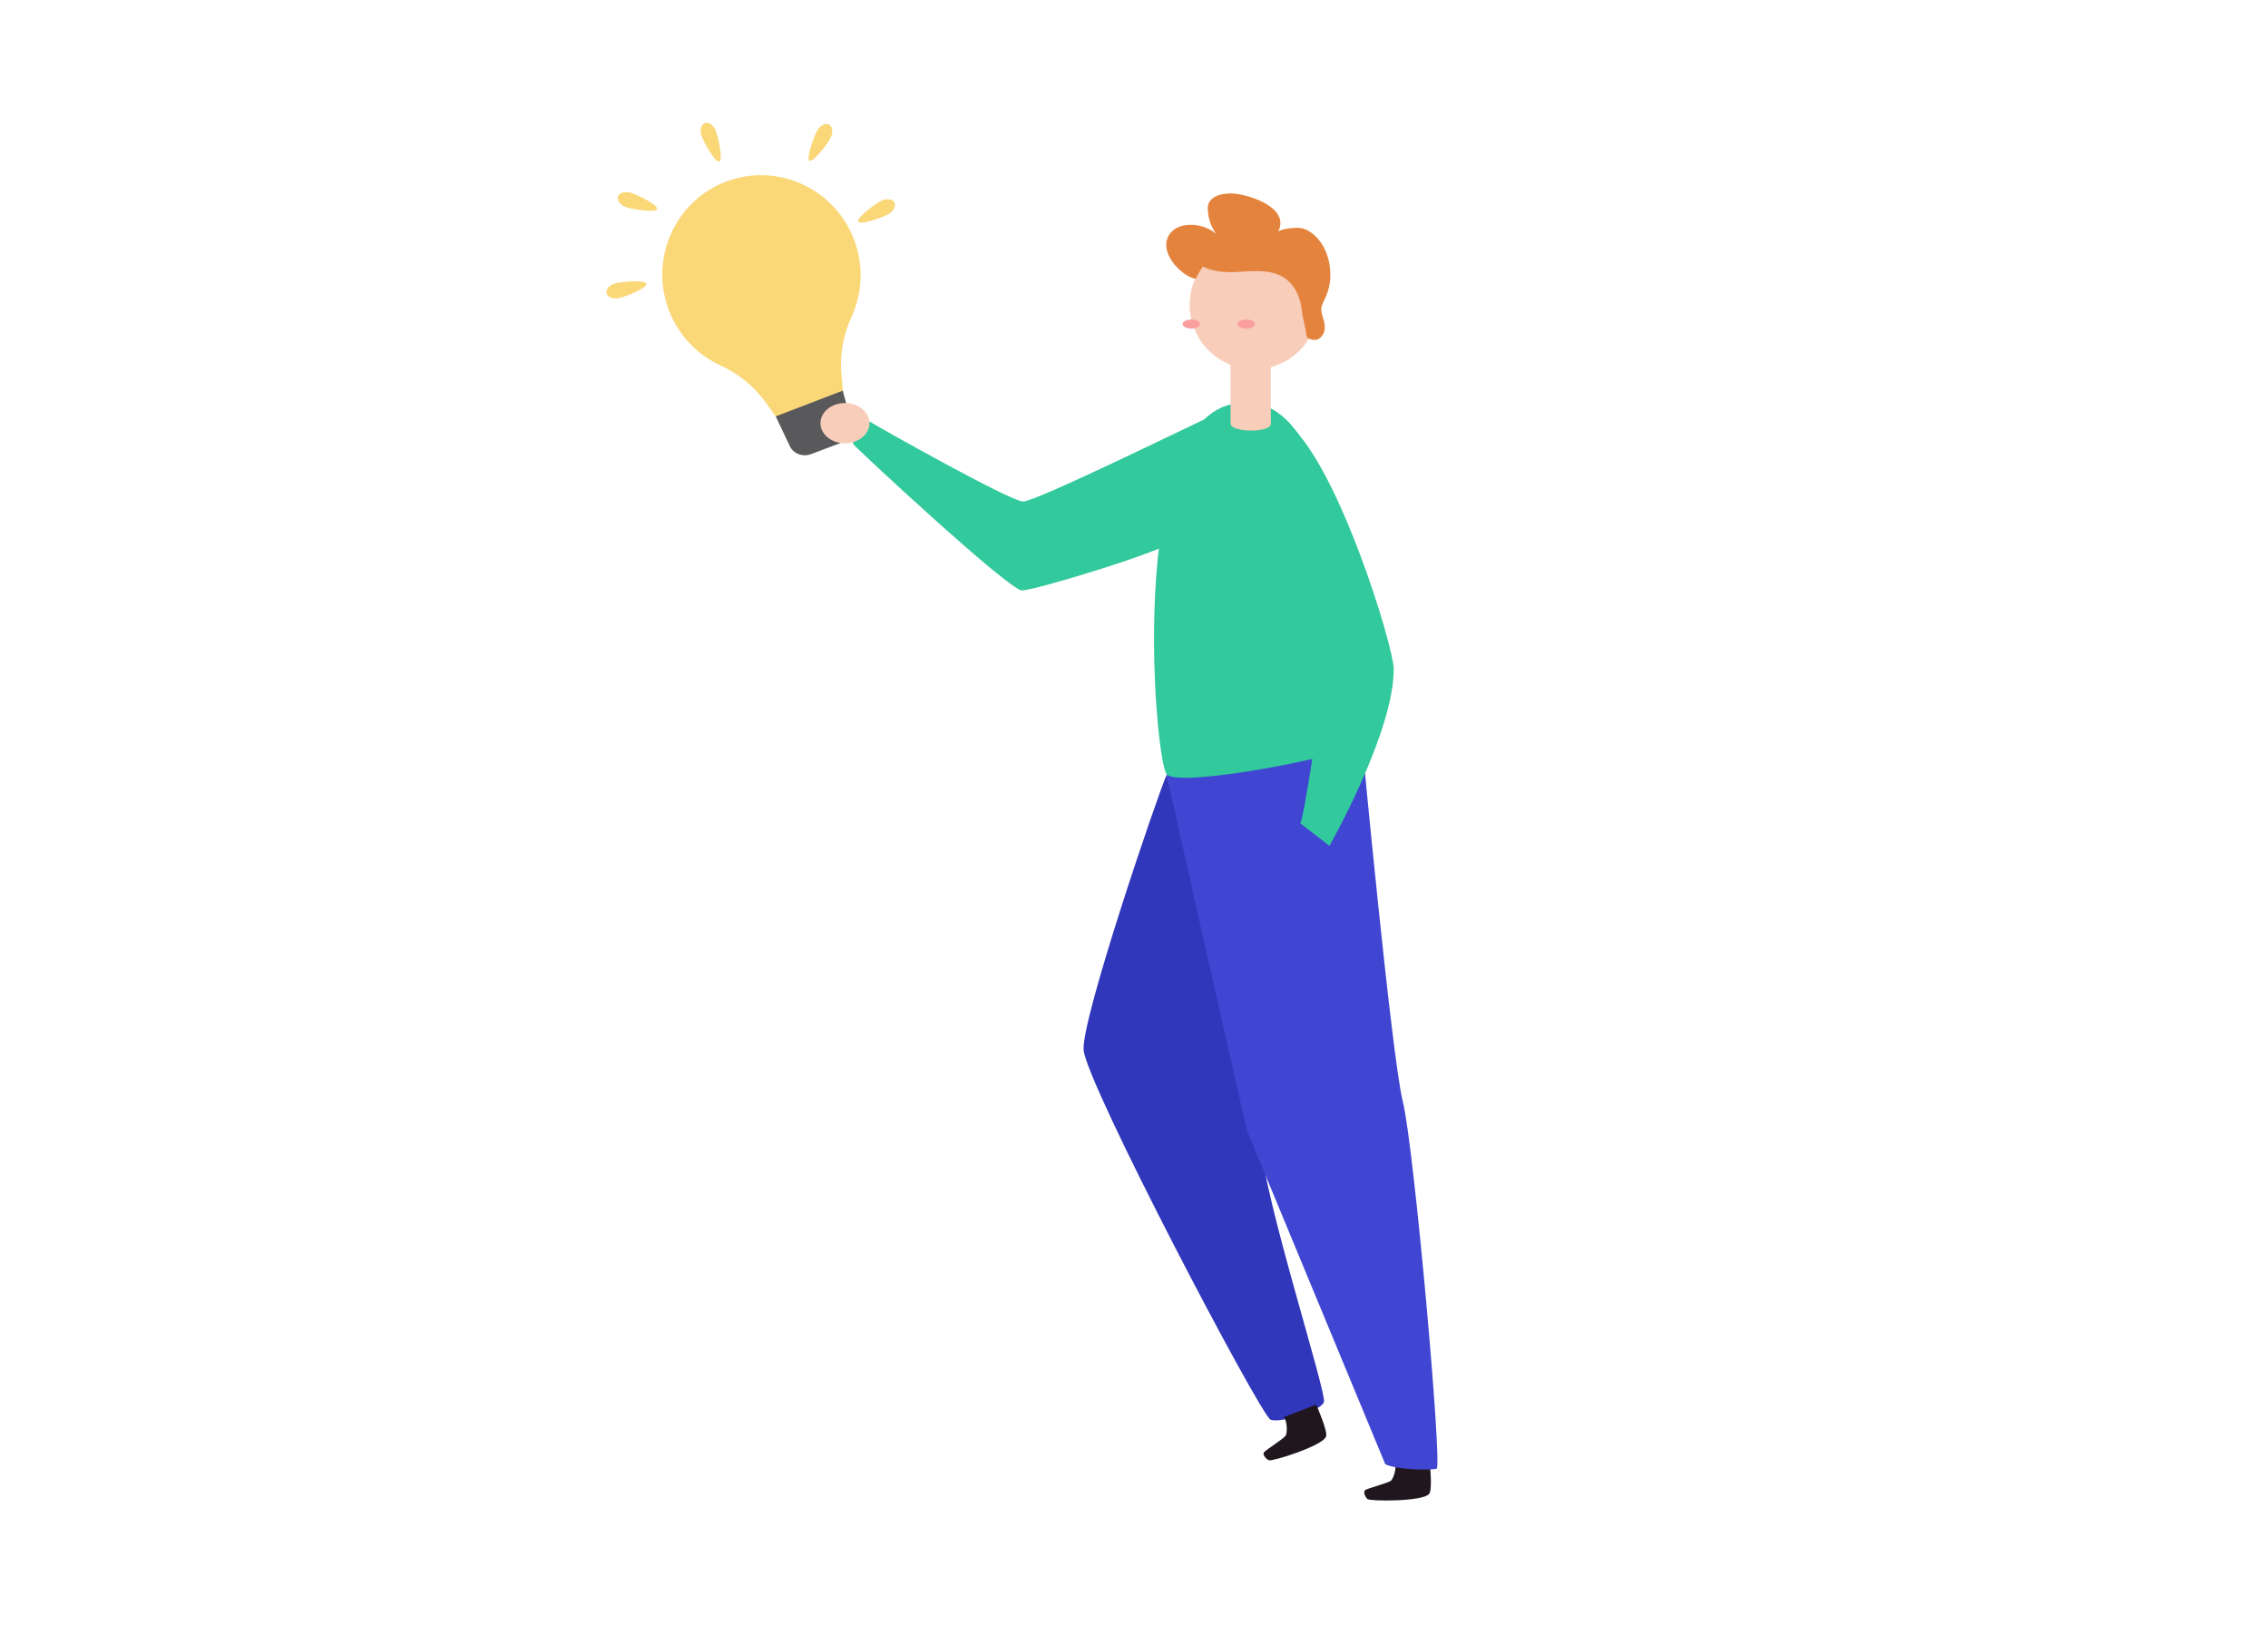
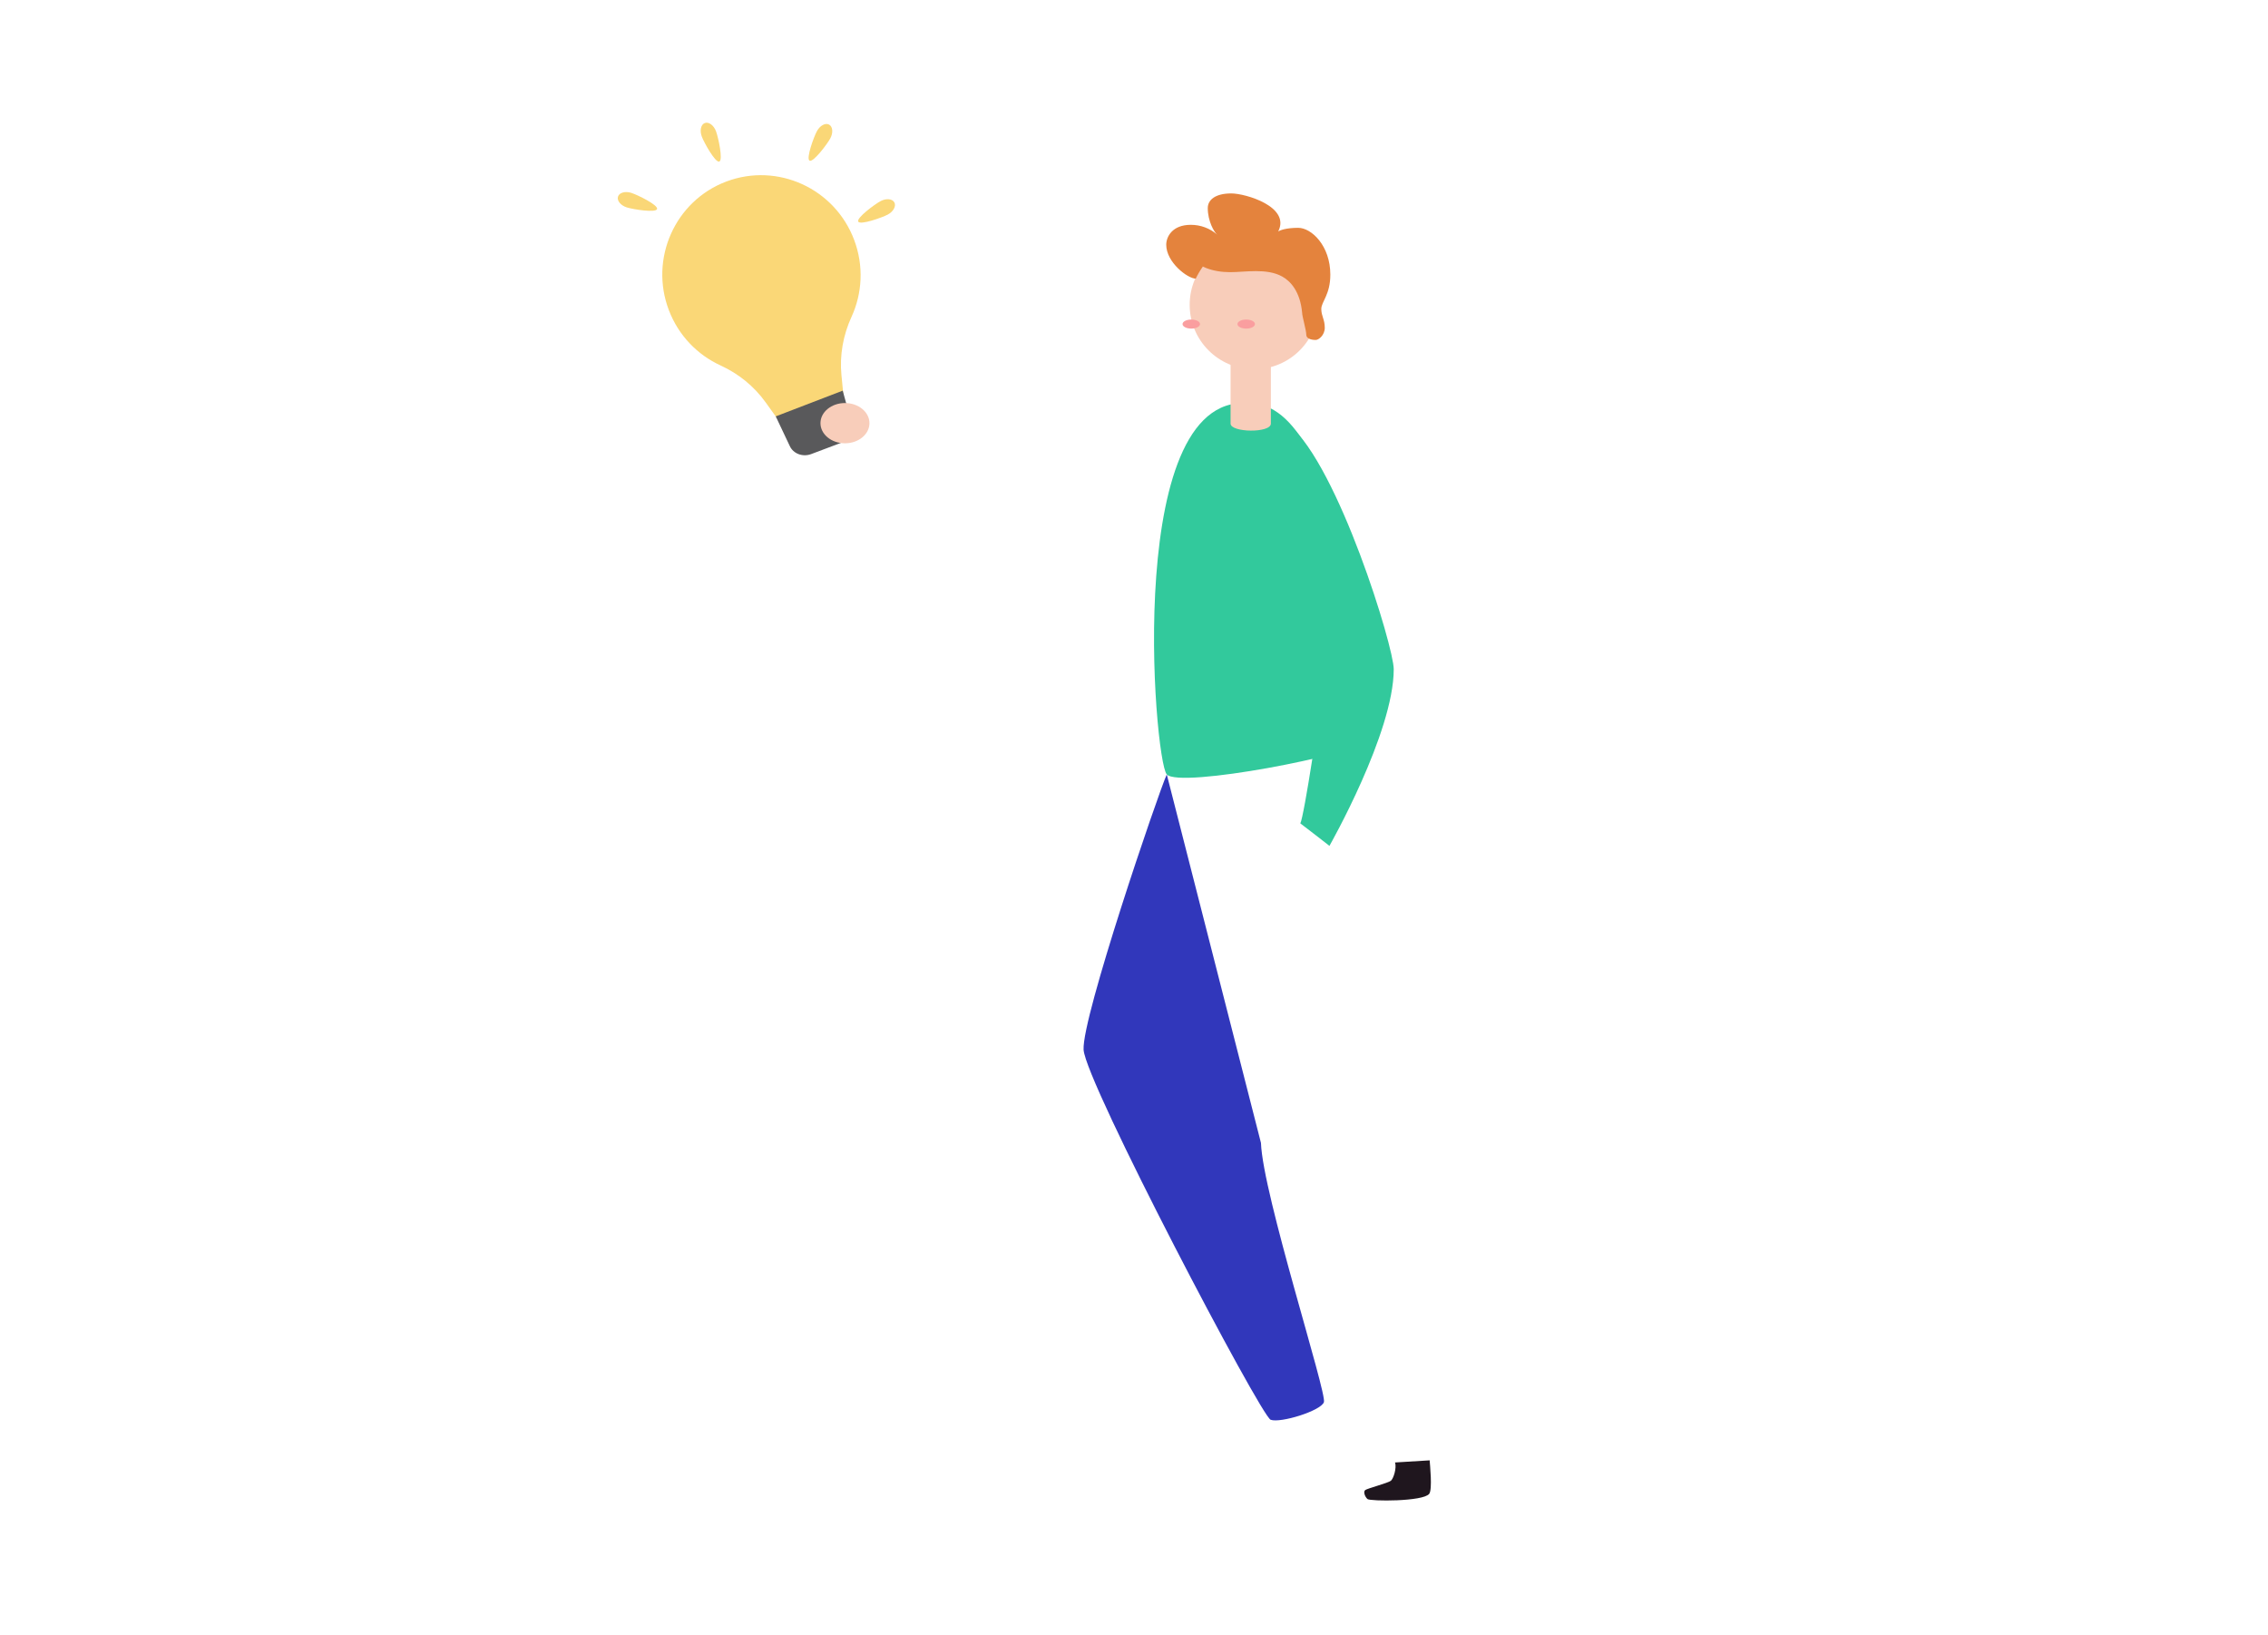
<svg xmlns="http://www.w3.org/2000/svg" width="387" height="279" viewBox="0 0 387 279" fill="none">
  <path d="M145.751 40.931C142.439 32.139 132.67 27.68 123.931 30.973C115.192 34.265 110.785 44.129 114.127 52.909C115.786 57.269 119.037 60.556 122.959 62.353C126.012 63.751 128.67 65.897 130.633 68.632L133.698 72.899L144.069 68.992L143.583 64.04C143.248 60.617 143.865 57.182 145.296 54.064C147.127 50.077 147.424 45.375 145.749 40.931L145.751 40.931Z" fill="#FAD777" />
  <path d="M143.468 75.568L138.411 77.474C136.978 78.013 135.352 77.411 134.761 76.091L132.37 71.038L143.796 66.649L145.299 72.121C145.726 73.502 144.902 75.028 143.469 75.568L143.468 75.568Z" fill="#59595B" />
  <path d="M122.175 22.392C122.561 23.417 123.408 27.31 122.739 27.562C122.07 27.814 120.138 24.33 119.752 23.304C119.366 22.279 119.594 21.242 120.264 20.99C120.933 20.738 121.788 21.366 122.175 22.392Z" fill="#FAD777" />
  <path d="M139.397 22.372C138.875 23.332 137.509 27.064 138.138 27.41C138.765 27.756 141.149 24.586 141.671 23.626C142.193 22.666 142.106 21.608 141.478 21.261C140.85 20.915 139.918 21.413 139.397 22.372Z" fill="#FAD777" />
  <path d="M151.476 36.614C150.513 37.125 146.779 38.444 146.444 37.808C146.108 37.172 149.297 34.823 150.259 34.312C151.222 33.802 152.275 33.904 152.611 34.539C152.947 35.175 152.438 36.105 151.476 36.614Z" fill="#FAD777" />
  <path d="M107.721 32.906C108.762 33.236 112.332 34.978 112.12 35.663C111.907 36.348 107.992 35.717 106.951 35.386C105.91 35.056 105.238 34.233 105.452 33.548C105.664 32.863 106.681 32.575 107.722 32.905L107.721 32.906Z" fill="#FAD777" />
-   <path d="M105.726 50.839C106.786 50.588 110.463 49.115 110.295 48.416C110.128 47.717 106.181 48.055 105.121 48.307C104.061 48.558 103.337 49.33 103.504 50.029C103.671 50.729 104.666 51.092 105.726 50.839Z" fill="#FAD777" />
  <path d="M243.95 249.151C243.994 249.875 244.441 254.112 243.876 254.86C242.84 256.215 233.788 256.147 233.342 255.756C232.895 255.364 232.59 254.493 232.954 254.219C233.317 253.946 236.858 253.006 237.32 252.644C237.781 252.282 238.351 250.458 238.042 249.513" fill="#1F161E" />
  <path d="M199.091 132.12C197.549 135.603 184.598 173.55 184.898 179.083C185.197 184.616 215.165 241.627 216.82 242.229C218.475 242.831 225.351 240.727 225.906 239.23C226.461 237.733 215.465 203.709 215.165 194.997" fill="#3137BB" />
-   <path d="M199.091 132.12C199.867 136.224 212.754 192.825 212.754 192.825L236.381 249.822C238.346 250.775 244.126 250.878 245.138 250.575C246.149 250.272 241.292 195.691 239.372 187.957C237.452 180.223 232.398 126.528 232.398 126.528C232.398 126.528 205.927 126.964 199.091 132.12Z" fill="#4046D2" />
-   <path d="M205.475 71.562C201.576 73.377 176.711 85.563 174.574 85.563C172.438 85.563 149.709 72.77 148.373 71.909C147.101 73.176 145.161 75.172 145.633 75.823C146.104 76.473 172.168 100.733 174.378 100.733C176.588 100.733 198.973 93.948 200.711 92.084" fill="#32C99C" />
  <path d="M213.913 68.915C191.567 65.266 196.891 129.679 199.091 132.12C201.291 134.561 231.431 128.695 233.391 126.386C235.35 124.077 229.594 69.527 213.913 68.915Z" fill="#32C99C" />
-   <path d="M224.595 239.636C224.86 240.307 226.589 244.205 226.27 245.091C225.695 246.696 217.061 249.376 216.516 249.137C215.971 248.897 215.411 248.158 215.671 247.791C215.932 247.424 219.021 245.458 219.355 244.969C219.689 244.479 219.669 242.576 219.08 241.769" fill="#1F161E" />
  <path d="M209.979 72.271C209.979 73.807 216.855 73.925 216.855 72.271V61.998H209.979V72.271Z" fill="#F8CDBA" />
  <path d="M214 63C220.075 63 225 58.075 225 52C225 45.925 220.075 41 214 41C207.925 41 203 45.925 203 52C203 58.075 207.925 63 214 63Z" fill="#F8CDBA" />
  <path d="M203.275 56.064C204.1 56.064 204.768 55.718 204.768 55.291C204.768 54.864 204.1 54.518 203.275 54.518C202.451 54.518 201.782 54.864 201.782 55.291C201.782 55.718 202.451 56.064 203.275 56.064Z" fill="#FA9E9F" />
  <path d="M212.646 56.064C213.47 56.064 214.139 55.718 214.139 55.291C214.139 54.864 213.47 54.518 212.646 54.518C211.821 54.518 211.153 54.864 211.153 55.291C211.153 55.718 211.821 56.064 212.646 56.064Z" fill="#FA9E9F" />
  <path d="M220.5 55C221.881 55 223 53.881 223 52.5C223 51.119 221.881 50 220.5 50C219.119 50 218 51.119 218 52.5C218 53.881 219.119 55 220.5 55Z" fill="#F8CDBA" />
  <path d="M213.991 94.794C215.361 96.501 225.478 114.685 225.478 117.419C225.478 120.154 222.478 139.536 221.879 140.475C223.249 141.498 226.849 144.316 226.849 144.316C226.849 144.316 237.82 125.017 237.82 114.176C237.82 110.331 228.402 79.672 219.999 72.5" fill="#32C99C" />
  <path d="M144.179 75.632C146.488 75.632 148.359 74.094 148.359 72.198C148.359 70.301 146.488 68.763 144.179 68.763C141.871 68.763 140 70.301 140 72.198C140 74.094 141.871 75.632 144.179 75.632Z" fill="#F8CDBA" />
  <path d="M202.854 43.437C204.172 45.492 206.928 46.435 209.914 46.435C212.458 46.435 216.162 45.709 218.799 47.184C220.225 47.973 221.861 49.768 222.19 53.361C222.19 53.977 222.901 56.363 222.901 57.132C222.901 57.657 223.504 58 224.509 58C225.027 58 226.052 57.176 226.052 55.917C226.052 54.462 225.461 53.945 225.461 52.711C225.461 51.476 227 50.289 227 46.857C227 41.914 223.785 38.869 221.511 38.869C219.437 38.869 218.366 39.295 218.105 39.496C220.267 35.25 212.498 33 210.107 33C207.374 33 206.088 34.1 206.088 35.501C206.088 37.733 207.173 39.631 207.724 40.057C206.478 38.956 204.859 38.35 203.183 38.357C200.053 38.357 199 40.376 199 41.757C199 44.758 202.669 47.539 204.035 47.539C204.379 46.825 204.782 46.141 205.241 45.492" fill="#E4833D" />
</svg>